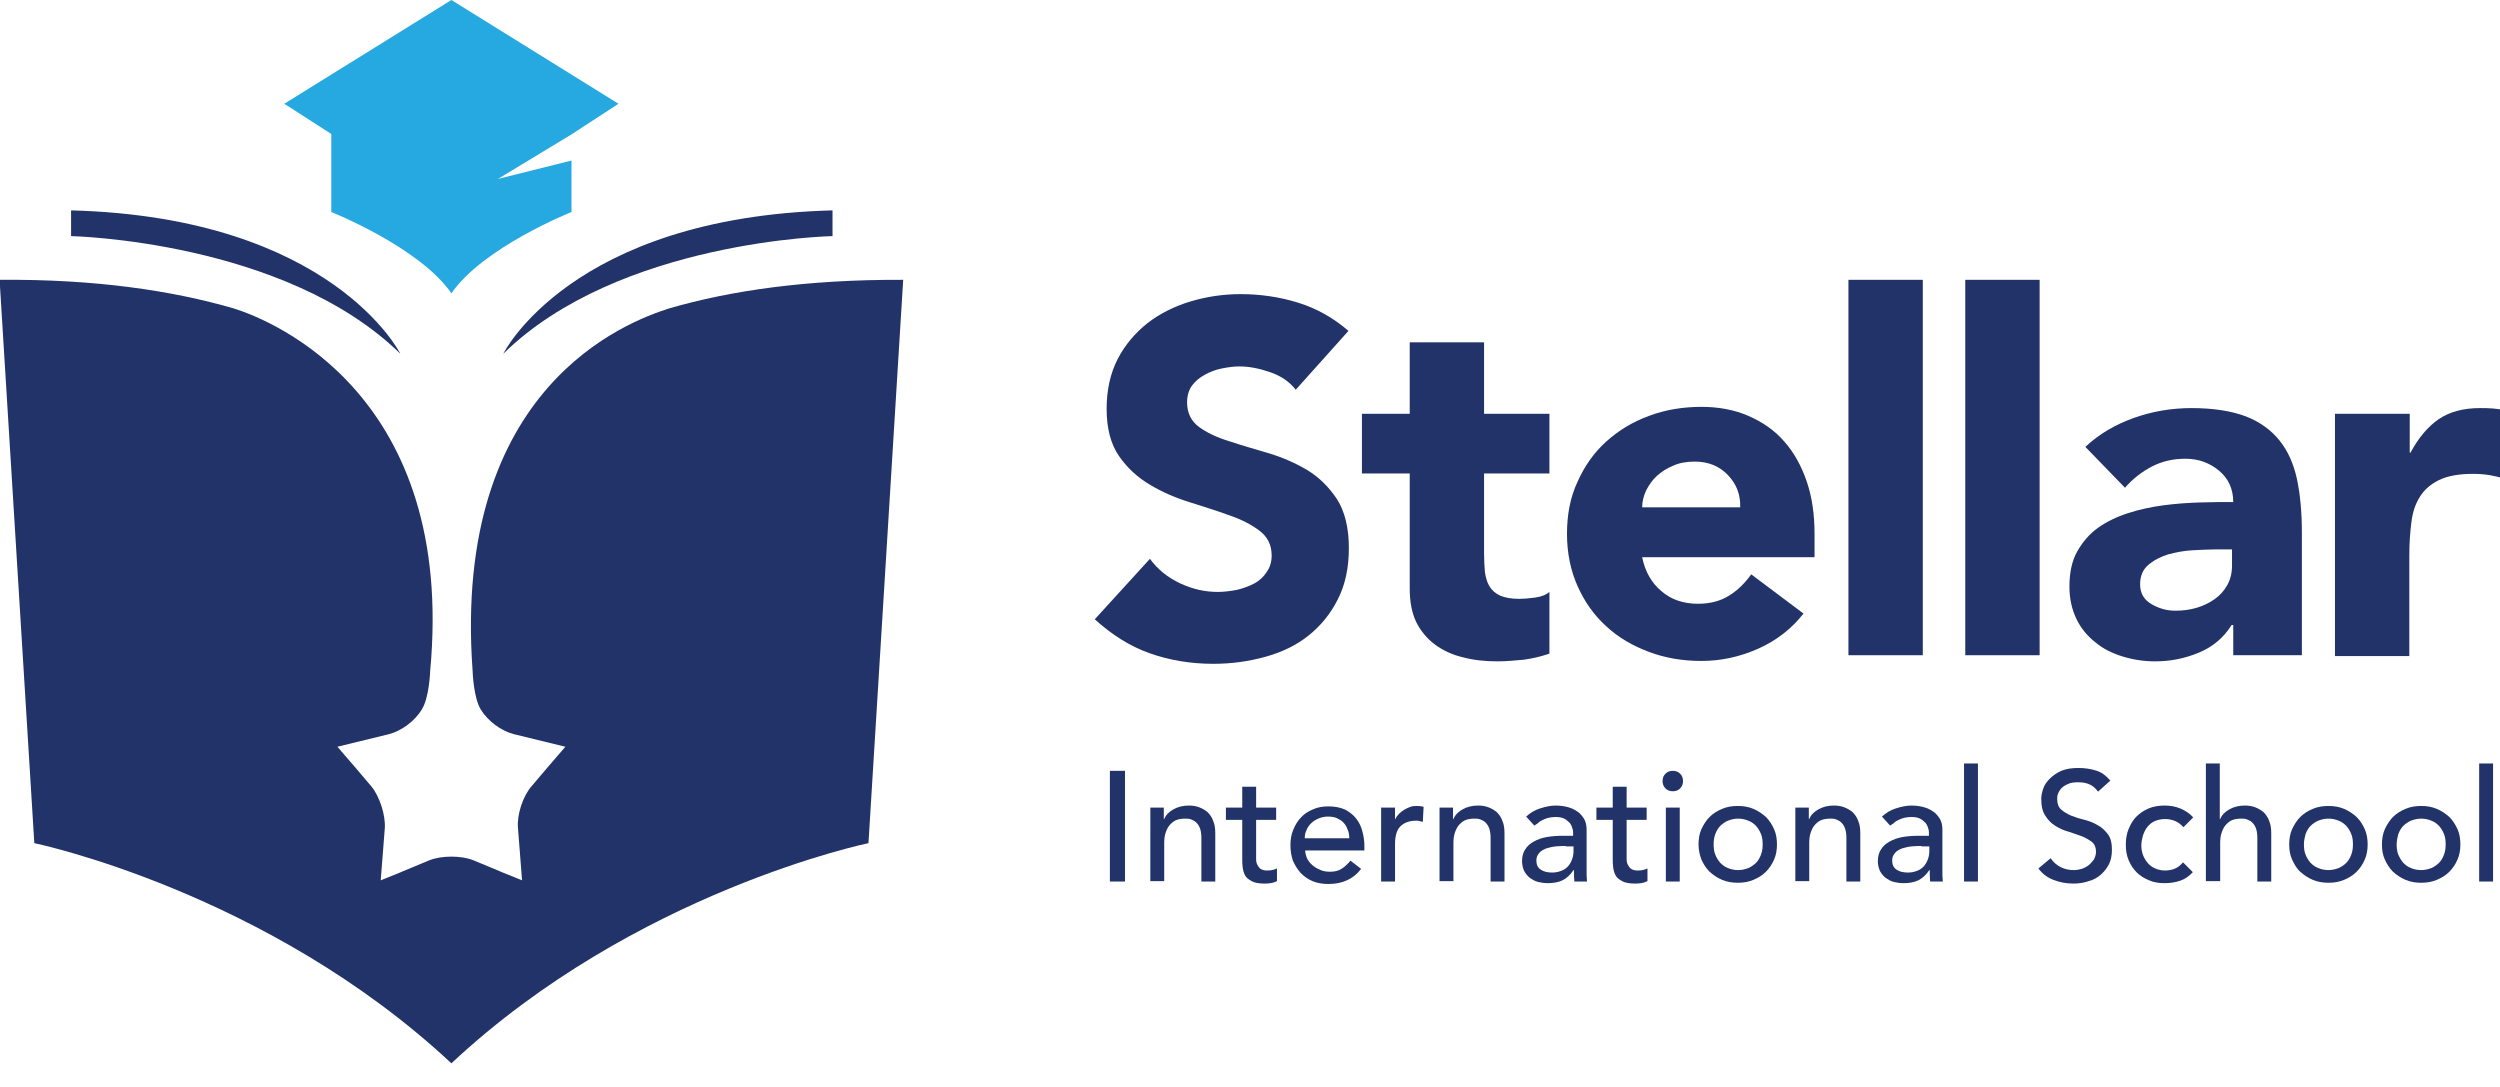
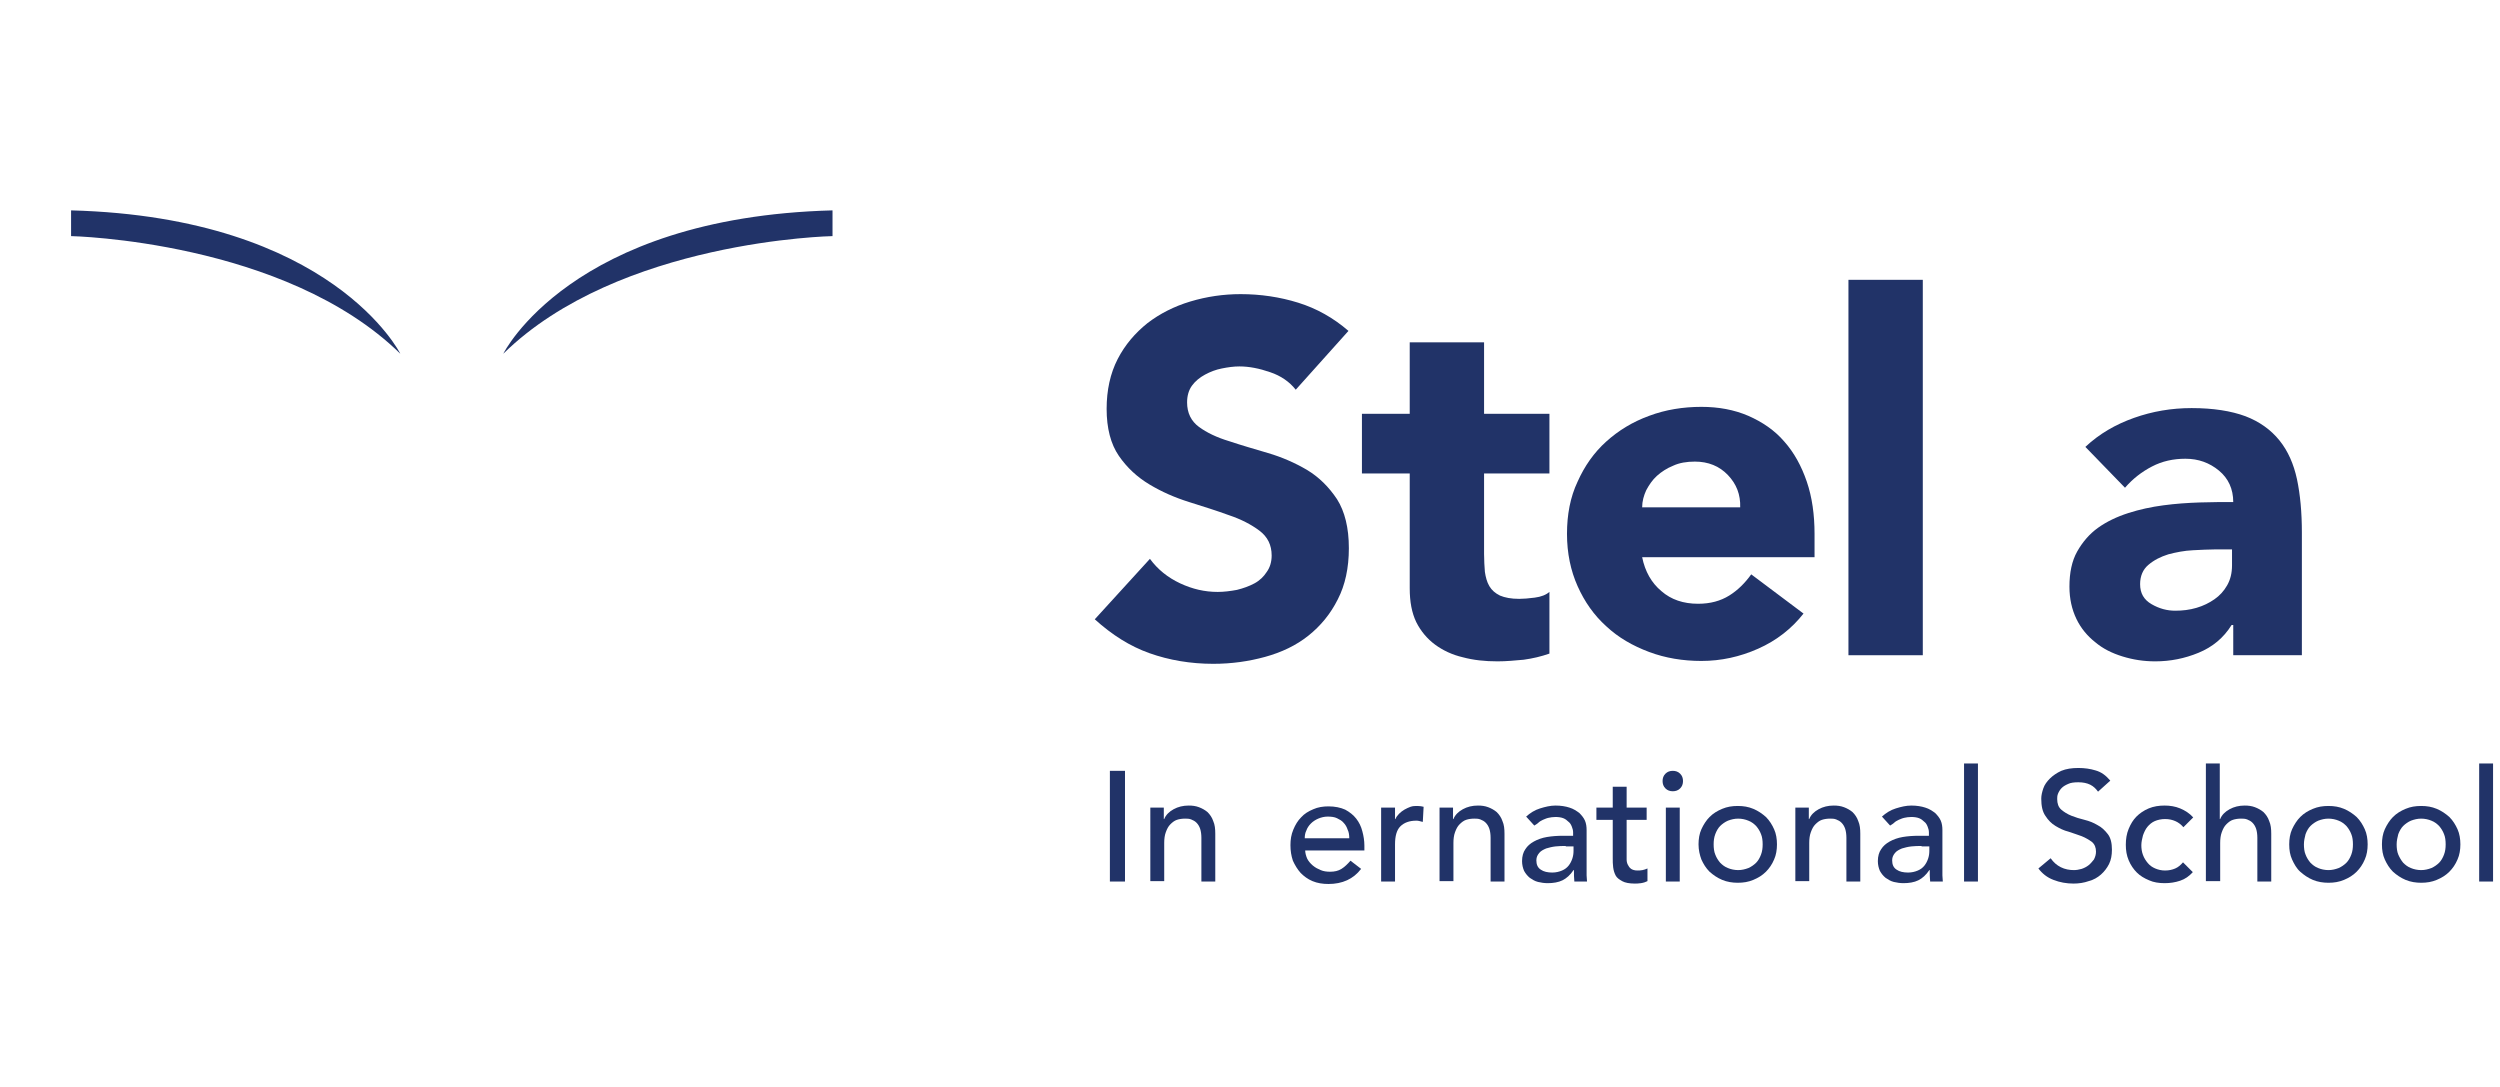
<svg xmlns="http://www.w3.org/2000/svg" id="Layer_1" x="0px" y="0px" viewBox="0 0 612 266.2" style="enable-background:new 0 0 612 266.2;" xml:space="preserve">
  <style type="text/css">	.st0{fill:#26A9E0;}	.st1{fill:#213368;}</style>
  <g id="XMLID_2_">
    <g id="XMLID_66_">
      <g id="XMLID_72_">
-         <path id="XMLID_73_" class="st0" d="M121.9,43.8l18-10.9l11.5-7.5L110.5,0L69.6,25.4l11.5,7.4v19.1c0,0,21.6,8.6,29.4,19.9    c7.8-11.3,29.4-19.9,29.4-19.9V39.3L121.9,43.8z" />
-       </g>
+         </g>
      <g id="XMLID_70_">
        <path id="XMLID_71_" class="st1" d="M123.2,86.6c28.3-27.8,80.6-28.8,80.6-28.8v-6.3C139.7,53.2,123.2,86.6,123.2,86.6z" />
      </g>
      <g id="XMLID_68_">
        <path id="XMLID_69_" class="st1" d="M17.4,51.5v6.3c0,0,52.3,1.1,80.6,28.8C98,86.6,81.4,53.2,17.4,51.5z" />
      </g>
-       <path id="XMLID_67_" class="st1" d="M163.8,75.5c-10,3.2-53.2,19-48.1,88.8c0,0,0.2,6.5,2,9.4c1.8,2.9,5,5.2,8,6l12.7,3.1   l-3.7,4.3c0,0,0,0.1-0.1,0.1l-4.5,5.3c-2.1,2.4-3.6,7-3.3,10.2l1,12.8l-5.2-2.1c-0.1,0-0.1,0-0.2-0.1l-6.5-2.7   c-1.5-0.6-3.4-0.9-5.4-0.9c-2,0-3.9,0.3-5.4,0.9l-6.5,2.7c-0.1,0-0.1,0-0.2,0.1l-5.2,2.1l1-12.8c0.2-3.2-1.3-7.8-3.3-10.2   l-4.5-5.3c0,0,0-0.1-0.1-0.1l-3.7-4.3l12.7-3.1c3-0.8,6.3-3.2,8-6.1c1.8-2.9,2-9.3,2-9.3c6.3-67.2-38.1-85.7-48.1-88.8   c-14.8-4.3-33.6-7.2-57.3-7l8.5,137.9c0,0,57,11.8,102.1,53.9c45-42.1,102.1-53.9,102.1-53.9l8.5-137.9   C197.3,68.4,178.6,71.2,163.8,75.5z" />
    </g>
    <g id="XMLID_49_">
      <path id="XMLID_64_" class="st1" d="M317.2,95.4c-1.5-1.9-3.6-3.4-6.3-4.3c-2.6-0.9-5.1-1.4-7.5-1.4c-1.4,0-2.8,0.2-4.3,0.5   c-1.5,0.3-2.8,0.8-4.1,1.5c-1.3,0.7-2.4,1.6-3.2,2.7c-0.8,1.1-1.2,2.5-1.2,4.1c0,2.6,1,4.6,2.9,6s4.4,2.6,7.4,3.5   c3,1,6.1,1.9,9.5,2.9c3.4,1,6.6,2.4,9.5,4.1c3,1.8,5.4,4.2,7.4,7.2c1.9,3,2.9,7,2.9,12c0,4.8-0.9,9-2.7,12.5   c-1.8,3.6-4.2,6.5-7.2,8.9c-3,2.4-6.6,4.1-10.6,5.2c-4,1.1-8.2,1.7-12.7,1.7c-5.6,0-10.8-0.9-15.6-2.6c-4.8-1.7-9.2-4.5-13.4-8.3   l13.5-14.8c1.9,2.6,4.4,4.6,7.4,6c3,1.4,6,2.1,9.2,2.1c1.5,0,3.1-0.2,4.7-0.5c1.6-0.4,3-0.9,4.3-1.6c1.3-0.7,2.3-1.7,3-2.8   c0.8-1.1,1.2-2.5,1.2-4c0-2.6-1-4.6-3-6.1c-2-1.5-4.5-2.8-7.5-3.8c-3-1.1-6.2-2.1-9.7-3.2c-3.5-1.1-6.7-2.5-9.7-4.3   c-3-1.8-5.5-4.1-7.5-7c-2-2.9-3-6.8-3-11.5c0-4.6,0.9-8.7,2.7-12.2c1.8-3.5,4.3-6.4,7.3-8.8c3-2.3,6.5-4.1,10.5-5.3   c4-1.2,8.1-1.8,12.3-1.8c4.9,0,9.6,0.7,14.1,2.1c4.5,1.4,8.6,3.7,12.3,6.9L317.2,95.4z" />
      <path id="XMLID_62_" class="st1" d="M379.3,115.9h-16v19.7c0,1.6,0.1,3.1,0.2,4.4c0.2,1.3,0.5,2.5,1.1,3.5c0.6,1,1.4,1.7,2.6,2.3   c1.2,0.5,2.7,0.8,4.7,0.8c1,0,2.3-0.1,3.8-0.3c1.6-0.2,2.8-0.7,3.6-1.4V160c-2,0.7-4.1,1.2-6.3,1.5c-2.2,0.2-4.3,0.4-6.4,0.4   c-3.1,0-5.9-0.3-8.5-1c-2.6-0.6-4.9-1.7-6.8-3.1c-1.9-1.4-3.5-3.3-4.6-5.5c-1.1-2.3-1.6-5-1.6-8.3v-28.1h-11.7v-14.6h11.7V83.8   h18.2v17.5h16V115.9z" />
      <path id="XMLID_59_" class="st1" d="M441.5,150.2c-2.9,3.7-6.6,6.6-11.1,8.6c-4.5,2-9.1,3-13.9,3c-4.5,0-8.8-0.7-12.8-2.2   c-4-1.5-7.5-3.5-10.5-6.3c-3-2.7-5.3-6-7-9.8c-1.7-3.8-2.6-8.1-2.6-12.8c0-4.7,0.8-9,2.6-12.8c1.7-3.8,4-7.1,7-9.8   c3-2.7,6.4-4.8,10.5-6.3c4-1.5,8.3-2.2,12.8-2.2c4.2,0,8,0.7,11.5,2.2c3.4,1.5,6.4,3.5,8.8,6.3c2.4,2.7,4.2,6,5.5,9.8   c1.3,3.8,1.9,8.1,1.9,12.8v5.7H402c0.7,3.5,2.3,6.3,4.7,8.3c2.4,2.1,5.4,3.1,9,3.1c3,0,5.5-0.7,7.6-2c2.1-1.3,3.9-3.1,5.4-5.2   L441.5,150.2z M426,124.2c0.1-3.1-0.9-5.7-3-7.9c-2.1-2.2-4.8-3.3-8.1-3.3c-2,0-3.8,0.3-5.3,1c-1.5,0.6-2.9,1.5-4,2.5   c-1.1,1-1.9,2.2-2.6,3.5c-0.6,1.3-1,2.7-1,4.2H426z" />
      <path id="XMLID_57_" class="st1" d="M452.5,68.5h18.2v91.9h-18.2V68.5z" />
-       <path id="XMLID_55_" class="st1" d="M481.1,68.5h18.2v91.9h-18.2V68.5z" />
      <path id="XMLID_52_" class="st1" d="M546.5,153h-0.2c-2,3.2-4.7,5.4-8.1,6.8c-3.4,1.4-6.9,2.1-10.6,2.1c-2.8,0-5.4-0.4-8-1.2   c-2.6-0.8-4.8-1.9-6.7-3.5c-1.9-1.5-3.5-3.4-4.6-5.7c-1.1-2.3-1.7-4.9-1.7-7.9c0-3.4,0.6-6.3,1.9-8.6c1.3-2.3,3-4.3,5.1-5.8   c2.1-1.5,4.6-2.7,7.4-3.6c2.8-0.9,5.6-1.5,8.6-1.9c3-0.4,5.9-0.6,8.9-0.7c3-0.1,5.7-0.1,8.2-0.1c0-3.2-1.2-5.8-3.5-7.7   c-2.3-1.9-5-2.9-8.2-2.9c-3,0-5.7,0.6-8.2,1.9c-2.5,1.3-4.7,3-6.6,5.2l-9.7-10c3.4-3.2,7.4-5.5,11.9-7.1c4.5-1.6,9.2-2.4,14.1-2.4   c5.3,0,9.7,0.7,13.2,2c3.4,1.3,6.2,3.3,8.3,5.9c2.1,2.6,3.5,5.8,4.3,9.5c0.8,3.8,1.2,8.1,1.2,13.1v30h-16.8V153z M542,134.5   c-1.4,0-3.1,0.1-5.2,0.2c-2.1,0.1-4.1,0.5-6,1c-1.9,0.6-3.5,1.4-4.9,2.6c-1.3,1.1-2,2.7-2,4.7c0,2.2,0.9,3.8,2.8,4.9   c1.9,1.1,3.8,1.6,5.8,1.6c1.8,0,3.5-0.2,5.2-0.7c1.7-0.5,3.1-1.2,4.4-2.1c1.3-0.9,2.3-2,3.1-3.4c0.8-1.4,1.2-3,1.2-4.9v-3.9H542z" />
-       <path id="XMLID_50_" class="st1" d="M571.7,101.3h18.2v9.5h0.2c1.9-3.6,4.3-6.4,6.9-8.2c2.7-1.8,6-2.7,10.1-2.7   c1.1,0,2.1,0,3.2,0.1c1.1,0.1,2,0.2,2.9,0.5v16.7c-1.3-0.4-2.6-0.7-3.8-0.9c-1.3-0.2-2.6-0.3-4-0.3c-3.5,0-6.2,0.5-8.3,1.5   c-2,1-3.6,2.3-4.7,4.1c-1.1,1.7-1.8,3.8-2.1,6.3c-0.3,2.4-0.5,5.1-0.5,8v24.7h-18.2V101.3z" />
    </g>
    <g id="XMLID_3_">
      <path id="XMLID_47_" class="st1" d="M271.7,188.7h3.7v27.1h-3.7V188.7z" />
      <path id="XMLID_45_" class="st1" d="M281.5,197.7h3.4v2.8h0.1c0.4-1,1.2-1.8,2.3-2.4c1.1-0.6,2.3-0.9,3.7-0.9   c0.9,0,1.7,0.1,2.5,0.4c0.8,0.3,1.5,0.7,2.1,1.2c0.6,0.6,1.1,1.3,1.4,2.2c0.4,0.9,0.5,1.9,0.5,3.1v11.7h-3.4v-10.7   c0-0.8-0.1-1.6-0.3-2.2c-0.2-0.6-0.5-1.1-0.9-1.5c-0.4-0.4-0.8-0.6-1.3-0.8c-0.5-0.2-1-0.2-1.5-0.2c-0.7,0-1.4,0.1-2,0.3   c-0.6,0.2-1.1,0.6-1.6,1.1c-0.5,0.5-0.8,1.1-1.1,1.9c-0.3,0.8-0.4,1.7-0.4,2.7v9.3h-3.4V197.7z" />
-       <path id="XMLID_43_" class="st1" d="M312.4,200.7h-4.9v8.2c0,0.5,0,1,0,1.5c0,0.5,0.1,0.9,0.3,1.3c0.2,0.4,0.4,0.7,0.8,1   c0.3,0.2,0.8,0.4,1.5,0.4c0.4,0,0.8,0,1.3-0.1c0.4-0.1,0.8-0.2,1.2-0.4v3.1c-0.4,0.2-0.9,0.4-1.6,0.5c-0.6,0.1-1.2,0.1-1.5,0.1   c-1.3,0-2.4-0.2-3.1-0.6c-0.7-0.4-1.3-0.8-1.6-1.4c-0.3-0.6-0.5-1.2-0.6-2c-0.1-0.7-0.1-1.5-0.1-2.2v-9.4h-4v-3h4v-5.1h3.4v5.1   h4.9V200.7z" />
      <path id="XMLID_40_" class="st1" d="M319.5,208c0,0.8,0.2,1.5,0.5,2.2c0.3,0.6,0.8,1.2,1.4,1.7c0.6,0.5,1.2,0.8,1.9,1.1   c0.7,0.3,1.5,0.4,2.3,0.4c1.1,0,2-0.2,2.8-0.7c0.8-0.5,1.5-1.2,2.2-2l2.6,2c-1.9,2.5-4.6,3.7-8,3.7c-1.4,0-2.7-0.2-3.9-0.7   c-1.2-0.5-2.1-1.2-2.9-2c-0.8-0.9-1.4-1.9-1.9-3c-0.4-1.2-0.6-2.4-0.6-3.8c0-1.4,0.2-2.6,0.7-3.8c0.5-1.2,1.1-2.2,1.9-3   c0.8-0.9,1.8-1.5,3-2c1.1-0.5,2.4-0.7,3.7-0.7c1.6,0,3,0.3,4.1,0.8c1.1,0.6,2,1.3,2.7,2.2c0.7,0.9,1.2,1.9,1.5,3.1   c0.3,1.1,0.5,2.3,0.5,3.5v1.2H319.5z M330.3,205.2c0-0.8-0.1-1.5-0.4-2.1c-0.2-0.6-0.5-1.2-1-1.7c-0.4-0.5-1-0.8-1.6-1.1   c-0.6-0.3-1.4-0.4-2.3-0.4c-0.8,0-1.6,0.2-2.3,0.5c-0.7,0.3-1.3,0.7-1.8,1.2c-0.5,0.5-0.9,1.1-1.1,1.7c-0.3,0.6-0.4,1.2-0.4,1.9   H330.3z" />
      <path id="XMLID_38_" class="st1" d="M338.1,197.7h3.4v2.8h0.1c0.2-0.5,0.5-0.9,0.9-1.3c0.4-0.4,0.8-0.7,1.3-1   c0.5-0.3,1-0.5,1.5-0.7c0.6-0.2,1.1-0.2,1.7-0.2s1.1,0.1,1.5,0.2l-0.2,3.7c-0.3-0.1-0.6-0.1-0.8-0.2c-0.3-0.1-0.6-0.1-0.8-0.1   c-1.7,0-3,0.5-3.9,1.4c-0.9,0.9-1.3,2.4-1.3,4.4v9.1h-3.4V197.7z" />
      <path id="XMLID_36_" class="st1" d="M352.3,197.7h3.4v2.8h0.1c0.4-1,1.2-1.8,2.3-2.4c1.1-0.6,2.3-0.9,3.7-0.9   c0.9,0,1.7,0.1,2.5,0.4c0.8,0.3,1.5,0.7,2.1,1.2c0.6,0.6,1.1,1.3,1.4,2.2c0.4,0.9,0.5,1.9,0.5,3.1v11.7h-3.4v-10.7   c0-0.8-0.1-1.6-0.3-2.2c-0.2-0.6-0.5-1.1-0.9-1.5c-0.4-0.4-0.8-0.6-1.3-0.8c-0.5-0.2-1-0.2-1.5-0.2c-0.7,0-1.4,0.1-2,0.3   c-0.6,0.2-1.1,0.6-1.6,1.1c-0.5,0.5-0.8,1.1-1.1,1.9c-0.3,0.8-0.4,1.7-0.4,2.7v9.3h-3.4V197.7z" />
      <path id="XMLID_33_" class="st1" d="M373.6,199.9c1-0.9,2.1-1.6,3.4-2c1.3-0.4,2.5-0.7,3.8-0.7c1.3,0,2.5,0.2,3.4,0.5   c1,0.3,1.7,0.8,2.4,1.3c0.6,0.6,1.1,1.2,1.4,1.9c0.3,0.7,0.4,1.5,0.4,2.3v9.3c0,0.6,0,1.2,0,1.8c0,0.5,0.1,1,0.1,1.5h-3.1   c-0.1-0.9-0.1-1.8-0.1-2.8h-0.1c-0.8,1.2-1.7,2-2.7,2.5c-1,0.5-2.3,0.7-3.6,0.7c-0.8,0-1.6-0.1-2.4-0.3c-0.8-0.2-1.4-0.6-2-1   c-0.6-0.5-1-1-1.4-1.7c-0.3-0.7-0.5-1.5-0.5-2.4c0-1.2,0.3-2.2,0.8-2.9c0.5-0.8,1.2-1.4,2.1-1.9c0.9-0.5,2-0.9,3.2-1.1   c1.2-0.2,2.5-0.3,3.9-0.3h2.5v-0.8c0-0.5-0.1-0.9-0.3-1.4c-0.2-0.5-0.4-0.9-0.8-1.2c-0.4-0.4-0.8-0.7-1.3-0.9   c-0.5-0.2-1.2-0.3-1.9-0.3c-0.7,0-1.2,0.1-1.7,0.2c-0.5,0.1-0.9,0.3-1.4,0.5c-0.4,0.2-0.8,0.4-1.1,0.7c-0.3,0.3-0.7,0.5-1,0.7   L373.6,199.9z M383.3,207.1c-0.8,0-1.7,0-2.5,0.1c-0.9,0.1-1.6,0.3-2.3,0.5c-0.7,0.3-1.3,0.6-1.7,1.1c-0.4,0.5-0.7,1-0.7,1.8   c0,1,0.3,1.8,1.1,2.3c0.7,0.5,1.7,0.7,2.8,0.7c0.9,0,1.7-0.2,2.4-0.5c0.7-0.3,1.2-0.7,1.6-1.2c0.4-0.5,0.7-1.1,0.9-1.7   c0.2-0.6,0.3-1.2,0.3-1.9v-1.1H383.3z" />
      <path id="XMLID_31_" class="st1" d="M403.1,200.7h-4.9v8.2c0,0.5,0,1,0,1.5c0,0.5,0.1,0.9,0.3,1.3c0.2,0.4,0.4,0.7,0.8,1   c0.3,0.2,0.8,0.4,1.5,0.4c0.4,0,0.8,0,1.3-0.1c0.4-0.1,0.8-0.2,1.2-0.4v3.1c-0.4,0.2-0.9,0.4-1.6,0.5c-0.6,0.1-1.2,0.1-1.5,0.1   c-1.3,0-2.4-0.2-3.1-0.6c-0.7-0.4-1.3-0.8-1.6-1.4c-0.3-0.6-0.5-1.2-0.6-2c-0.1-0.7-0.1-1.5-0.1-2.2v-9.4h-4v-3h4v-5.1h3.4v5.1   h4.9V200.7z" />
      <path id="XMLID_28_" class="st1" d="M407,191.2c0-0.7,0.2-1.3,0.7-1.8c0.5-0.5,1.1-0.7,1.8-0.7s1.3,0.2,1.8,0.7s0.7,1.1,0.7,1.8   c0,0.7-0.2,1.3-0.7,1.8c-0.5,0.5-1.1,0.7-1.8,0.7s-1.3-0.2-1.8-0.7C407.2,192.5,407,191.9,407,191.2z M407.8,197.7h3.4v18.1h-3.4   V197.7z" />
      <path id="XMLID_25_" class="st1" d="M415.8,206.7c0-1.3,0.2-2.6,0.7-3.7c0.5-1.1,1.2-2.2,2-3c0.9-0.9,1.9-1.5,3.1-2   c1.2-0.5,2.4-0.7,3.8-0.7c1.4,0,2.6,0.2,3.8,0.7c1.2,0.5,2.2,1.2,3.1,2c0.9,0.9,1.5,1.9,2,3c0.5,1.1,0.7,2.4,0.7,3.7   c0,1.3-0.2,2.6-0.7,3.7c-0.5,1.2-1.2,2.2-2,3c-0.9,0.9-1.9,1.5-3.1,2c-1.2,0.5-2.4,0.7-3.8,0.7c-1.3,0-2.6-0.2-3.8-0.7   c-1.2-0.5-2.2-1.2-3.1-2c-0.9-0.9-1.5-1.9-2-3C416.1,209.3,415.8,208.1,415.8,206.7z M419.5,206.7c0,0.9,0.1,1.8,0.4,2.5   c0.3,0.8,0.7,1.4,1.2,2c0.5,0.5,1.1,1,1.9,1.3c0.7,0.3,1.6,0.5,2.5,0.5c0.9,0,1.7-0.2,2.5-0.5c0.7-0.3,1.4-0.8,1.9-1.3   c0.5-0.5,0.9-1.2,1.2-2c0.3-0.8,0.4-1.6,0.4-2.5c0-0.9-0.1-1.8-0.4-2.5c-0.3-0.8-0.7-1.4-1.2-2c-0.5-0.5-1.1-1-1.9-1.3   c-0.7-0.3-1.6-0.5-2.5-0.5c-0.9,0-1.7,0.2-2.5,0.5c-0.7,0.3-1.4,0.8-1.9,1.3c-0.5,0.5-0.9,1.2-1.2,2   C419.6,205,419.5,205.8,419.5,206.7z" />
      <path id="XMLID_23_" class="st1" d="M439.4,197.7h3.4v2.8h0.1c0.4-1,1.2-1.8,2.3-2.4c1.1-0.6,2.3-0.9,3.7-0.9   c0.9,0,1.7,0.1,2.5,0.4c0.8,0.3,1.5,0.7,2.1,1.2c0.6,0.6,1.1,1.3,1.4,2.2c0.4,0.9,0.5,1.9,0.5,3.1v11.7H452v-10.7   c0-0.8-0.1-1.6-0.3-2.2c-0.2-0.6-0.5-1.1-0.9-1.5c-0.4-0.4-0.8-0.6-1.3-0.8c-0.5-0.2-1-0.2-1.5-0.2c-0.7,0-1.4,0.1-2,0.3   c-0.6,0.2-1.1,0.6-1.6,1.1c-0.5,0.5-0.8,1.1-1.1,1.9c-0.3,0.8-0.4,1.7-0.4,2.7v9.3h-3.4V197.7z" />
      <path id="XMLID_20_" class="st1" d="M460.7,199.9c1-0.9,2.1-1.6,3.4-2c1.3-0.4,2.5-0.7,3.8-0.7c1.3,0,2.5,0.2,3.4,0.5   c1,0.3,1.7,0.8,2.4,1.3c0.6,0.6,1.1,1.2,1.4,1.9c0.3,0.7,0.4,1.5,0.4,2.3v9.3c0,0.6,0,1.2,0,1.8c0,0.5,0.1,1,0.1,1.5h-3.1   c-0.1-0.9-0.1-1.8-0.1-2.8h-0.1c-0.8,1.2-1.7,2-2.7,2.5c-1,0.5-2.3,0.7-3.6,0.7c-0.8,0-1.6-0.1-2.4-0.3c-0.8-0.2-1.4-0.6-2-1   c-0.6-0.5-1-1-1.4-1.7c-0.3-0.7-0.5-1.5-0.5-2.4c0-1.2,0.3-2.2,0.8-2.9c0.5-0.8,1.2-1.4,2.1-1.9c0.9-0.5,2-0.9,3.2-1.1   c1.2-0.2,2.5-0.3,3.9-0.3h2.5v-0.8c0-0.5-0.1-0.9-0.3-1.4c-0.2-0.5-0.4-0.9-0.8-1.2c-0.4-0.4-0.8-0.7-1.3-0.9   c-0.5-0.2-1.2-0.3-1.9-0.3c-0.7,0-1.2,0.1-1.7,0.2c-0.5,0.1-0.9,0.3-1.4,0.5c-0.4,0.2-0.8,0.4-1.1,0.7c-0.3,0.3-0.7,0.5-1,0.7   L460.7,199.9z M470.4,207.1c-0.8,0-1.7,0-2.5,0.1c-0.9,0.1-1.6,0.3-2.3,0.5c-0.7,0.3-1.3,0.6-1.7,1.1c-0.4,0.5-0.7,1-0.7,1.8   c0,1,0.3,1.8,1.1,2.3c0.7,0.5,1.7,0.7,2.8,0.7c0.9,0,1.7-0.2,2.4-0.5c0.7-0.3,1.2-0.7,1.6-1.2c0.4-0.5,0.7-1.1,0.9-1.7   c0.2-0.6,0.3-1.2,0.3-1.9v-1.1H470.4z" />
      <path id="XMLID_18_" class="st1" d="M480.8,186.9h3.4v28.9h-3.4V186.9z" />
      <path id="XMLID_16_" class="st1" d="M502,210.1c0.7,1,1.5,1.7,2.5,2.2c1,0.5,2.1,0.7,3.2,0.7c0.6,0,1.2-0.1,1.9-0.3   c0.6-0.2,1.2-0.5,1.7-0.9c0.5-0.4,0.9-0.9,1.3-1.4c0.3-0.6,0.5-1.2,0.5-1.9c0-1-0.3-1.8-1-2.4c-0.7-0.5-1.5-1-2.5-1.4   c-1-0.4-2.1-0.7-3.2-1.1c-1.2-0.3-2.2-0.8-3.2-1.4c-1-0.6-1.8-1.4-2.5-2.5c-0.7-1-1-2.4-1-4.2c0-0.8,0.2-1.6,0.5-2.5   c0.3-0.9,0.9-1.7,1.6-2.4c0.7-0.7,1.7-1.4,2.8-1.9c1.2-0.5,2.6-0.7,4.2-0.7c1.5,0,2.9,0.2,4.2,0.6c1.4,0.4,2.5,1.2,3.6,2.5l-3,2.7   c-0.5-0.7-1.1-1.3-1.9-1.7c-0.8-0.4-1.8-0.6-2.9-0.6c-1,0-1.9,0.1-2.5,0.4c-0.7,0.3-1.2,0.6-1.6,1c-0.4,0.4-0.7,0.9-0.9,1.4   c-0.2,0.5-0.2,0.9-0.2,1.3c0,1.1,0.3,2,1,2.6c0.7,0.6,1.5,1.1,2.5,1.5c1,0.4,2,0.7,3.2,1c1.2,0.3,2.2,0.7,3.2,1.3   c1,0.5,1.8,1.3,2.5,2.2c0.7,0.9,1,2.2,1,3.8c0,1.3-0.2,2.5-0.7,3.5c-0.5,1-1.2,1.9-2,2.6c-0.8,0.7-1.8,1.3-3,1.6   c-1.1,0.4-2.4,0.6-3.7,0.6c-1.7,0-3.4-0.3-4.9-0.9c-1.6-0.6-2.8-1.6-3.7-2.8L502,210.1z" />
      <path id="XMLID_14_" class="st1" d="M534.5,202.5c-0.6-0.7-1.3-1.2-2-1.5c-0.7-0.3-1.5-0.5-2.5-0.5c-0.9,0-1.8,0.2-2.5,0.5   c-0.7,0.3-1.3,0.8-1.8,1.4c-0.5,0.6-0.8,1.3-1.1,2.1c-0.2,0.8-0.4,1.6-0.4,2.4c0,0.8,0.1,1.6,0.4,2.4c0.3,0.8,0.7,1.4,1.2,2   c0.5,0.6,1.1,1,1.8,1.3c0.7,0.3,1.5,0.5,2.4,0.5c1,0,1.8-0.2,2.5-0.5c0.7-0.3,1.3-0.8,1.9-1.5l2.4,2.4c-0.9,1-1.9,1.7-3.1,2.1   c-1.2,0.4-2.4,0.6-3.8,0.6c-1.4,0-2.7-0.2-3.8-0.7c-1.2-0.5-2.2-1.1-3-1.9c-0.8-0.8-1.5-1.8-2-3c-0.5-1.2-0.7-2.4-0.7-3.8   c0-1.4,0.2-2.7,0.7-3.9c0.5-1.2,1.1-2.2,1.9-3c0.8-0.8,1.8-1.5,3-2c1.2-0.5,2.5-0.7,3.9-0.7c1.3,0,2.6,0.2,3.8,0.7   c1.2,0.5,2.3,1.2,3.2,2.2L534.5,202.5z" />
      <path id="XMLID_12_" class="st1" d="M540,186.9h3.4v13.6h0.1c0.4-1,1.2-1.8,2.3-2.4c1.1-0.6,2.3-0.9,3.7-0.9   c0.9,0,1.7,0.1,2.5,0.4c0.8,0.3,1.5,0.7,2.1,1.2c0.6,0.6,1.1,1.3,1.4,2.2c0.4,0.9,0.5,1.9,0.5,3.1v11.7h-3.4v-10.7   c0-0.8-0.1-1.6-0.3-2.2c-0.2-0.6-0.5-1.1-0.9-1.5c-0.4-0.4-0.8-0.6-1.3-0.8c-0.5-0.2-1-0.2-1.5-0.2c-0.7,0-1.4,0.1-2,0.3   c-0.6,0.2-1.1,0.6-1.6,1.1c-0.5,0.5-0.8,1.1-1.1,1.9c-0.3,0.8-0.4,1.7-0.4,2.7v9.3H540V186.9z" />
      <path id="XMLID_9_" class="st1" d="M560.4,206.7c0-1.3,0.2-2.6,0.7-3.7c0.5-1.1,1.2-2.2,2-3c0.9-0.9,1.9-1.5,3.1-2   c1.2-0.5,2.4-0.7,3.8-0.7c1.4,0,2.6,0.2,3.8,0.7c1.2,0.5,2.2,1.2,3.1,2c0.9,0.9,1.5,1.9,2,3c0.5,1.1,0.7,2.4,0.7,3.7   c0,1.3-0.2,2.6-0.7,3.7c-0.5,1.2-1.2,2.2-2,3c-0.9,0.9-1.9,1.5-3.1,2c-1.2,0.5-2.4,0.7-3.8,0.7c-1.3,0-2.6-0.2-3.8-0.7   c-1.2-0.5-2.2-1.2-3.1-2s-1.5-1.9-2-3C560.6,209.3,560.4,208.1,560.4,206.7z M564,206.7c0,0.9,0.1,1.8,0.4,2.5   c0.3,0.8,0.7,1.4,1.2,2c0.5,0.5,1.1,1,1.9,1.3c0.7,0.3,1.6,0.5,2.5,0.5c0.9,0,1.7-0.2,2.5-0.5c0.7-0.3,1.4-0.8,1.9-1.3   c0.5-0.5,0.9-1.2,1.2-2s0.4-1.6,0.4-2.5c0-0.9-0.1-1.8-0.4-2.5c-0.3-0.8-0.7-1.4-1.2-2c-0.5-0.5-1.1-1-1.9-1.3   c-0.7-0.3-1.6-0.5-2.5-0.5c-0.9,0-1.7,0.2-2.5,0.5c-0.7,0.3-1.4,0.8-1.9,1.3c-0.5,0.5-0.9,1.2-1.2,2   C564.2,205,564,205.8,564,206.7z" />
      <path id="XMLID_6_" class="st1" d="M583.1,206.7c0-1.3,0.2-2.6,0.7-3.7c0.5-1.1,1.2-2.2,2-3c0.9-0.9,1.9-1.5,3.1-2   c1.2-0.5,2.4-0.7,3.8-0.7c1.4,0,2.6,0.2,3.8,0.7c1.2,0.5,2.2,1.2,3.1,2c0.9,0.9,1.5,1.9,2,3c0.5,1.1,0.7,2.4,0.7,3.7   c0,1.3-0.2,2.6-0.7,3.7c-0.5,1.2-1.2,2.2-2,3c-0.9,0.9-1.9,1.5-3.1,2c-1.2,0.5-2.4,0.7-3.8,0.7c-1.3,0-2.6-0.2-3.8-0.7   c-1.2-0.5-2.2-1.2-3.1-2c-0.9-0.9-1.5-1.9-2-3C583.3,209.3,583.1,208.1,583.1,206.7z M586.7,206.7c0,0.9,0.1,1.8,0.4,2.5   s0.7,1.4,1.2,2c0.5,0.5,1.1,1,1.9,1.3c0.7,0.3,1.6,0.5,2.5,0.5c0.9,0,1.7-0.2,2.5-0.5c0.7-0.3,1.4-0.8,1.9-1.3   c0.5-0.5,0.9-1.2,1.2-2s0.4-1.6,0.4-2.5c0-0.9-0.1-1.8-0.4-2.5c-0.3-0.8-0.7-1.4-1.2-2c-0.5-0.5-1.1-1-1.9-1.3   c-0.7-0.3-1.6-0.5-2.5-0.5c-0.9,0-1.7,0.2-2.5,0.5c-0.7,0.3-1.4,0.8-1.9,1.3c-0.5,0.5-0.9,1.2-1.2,2   C586.9,205,586.7,205.8,586.7,206.7z" />
      <path id="XMLID_4_" class="st1" d="M606.9,186.9h3.4v28.9h-3.4V186.9z" />
    </g>
  </g>
</svg>